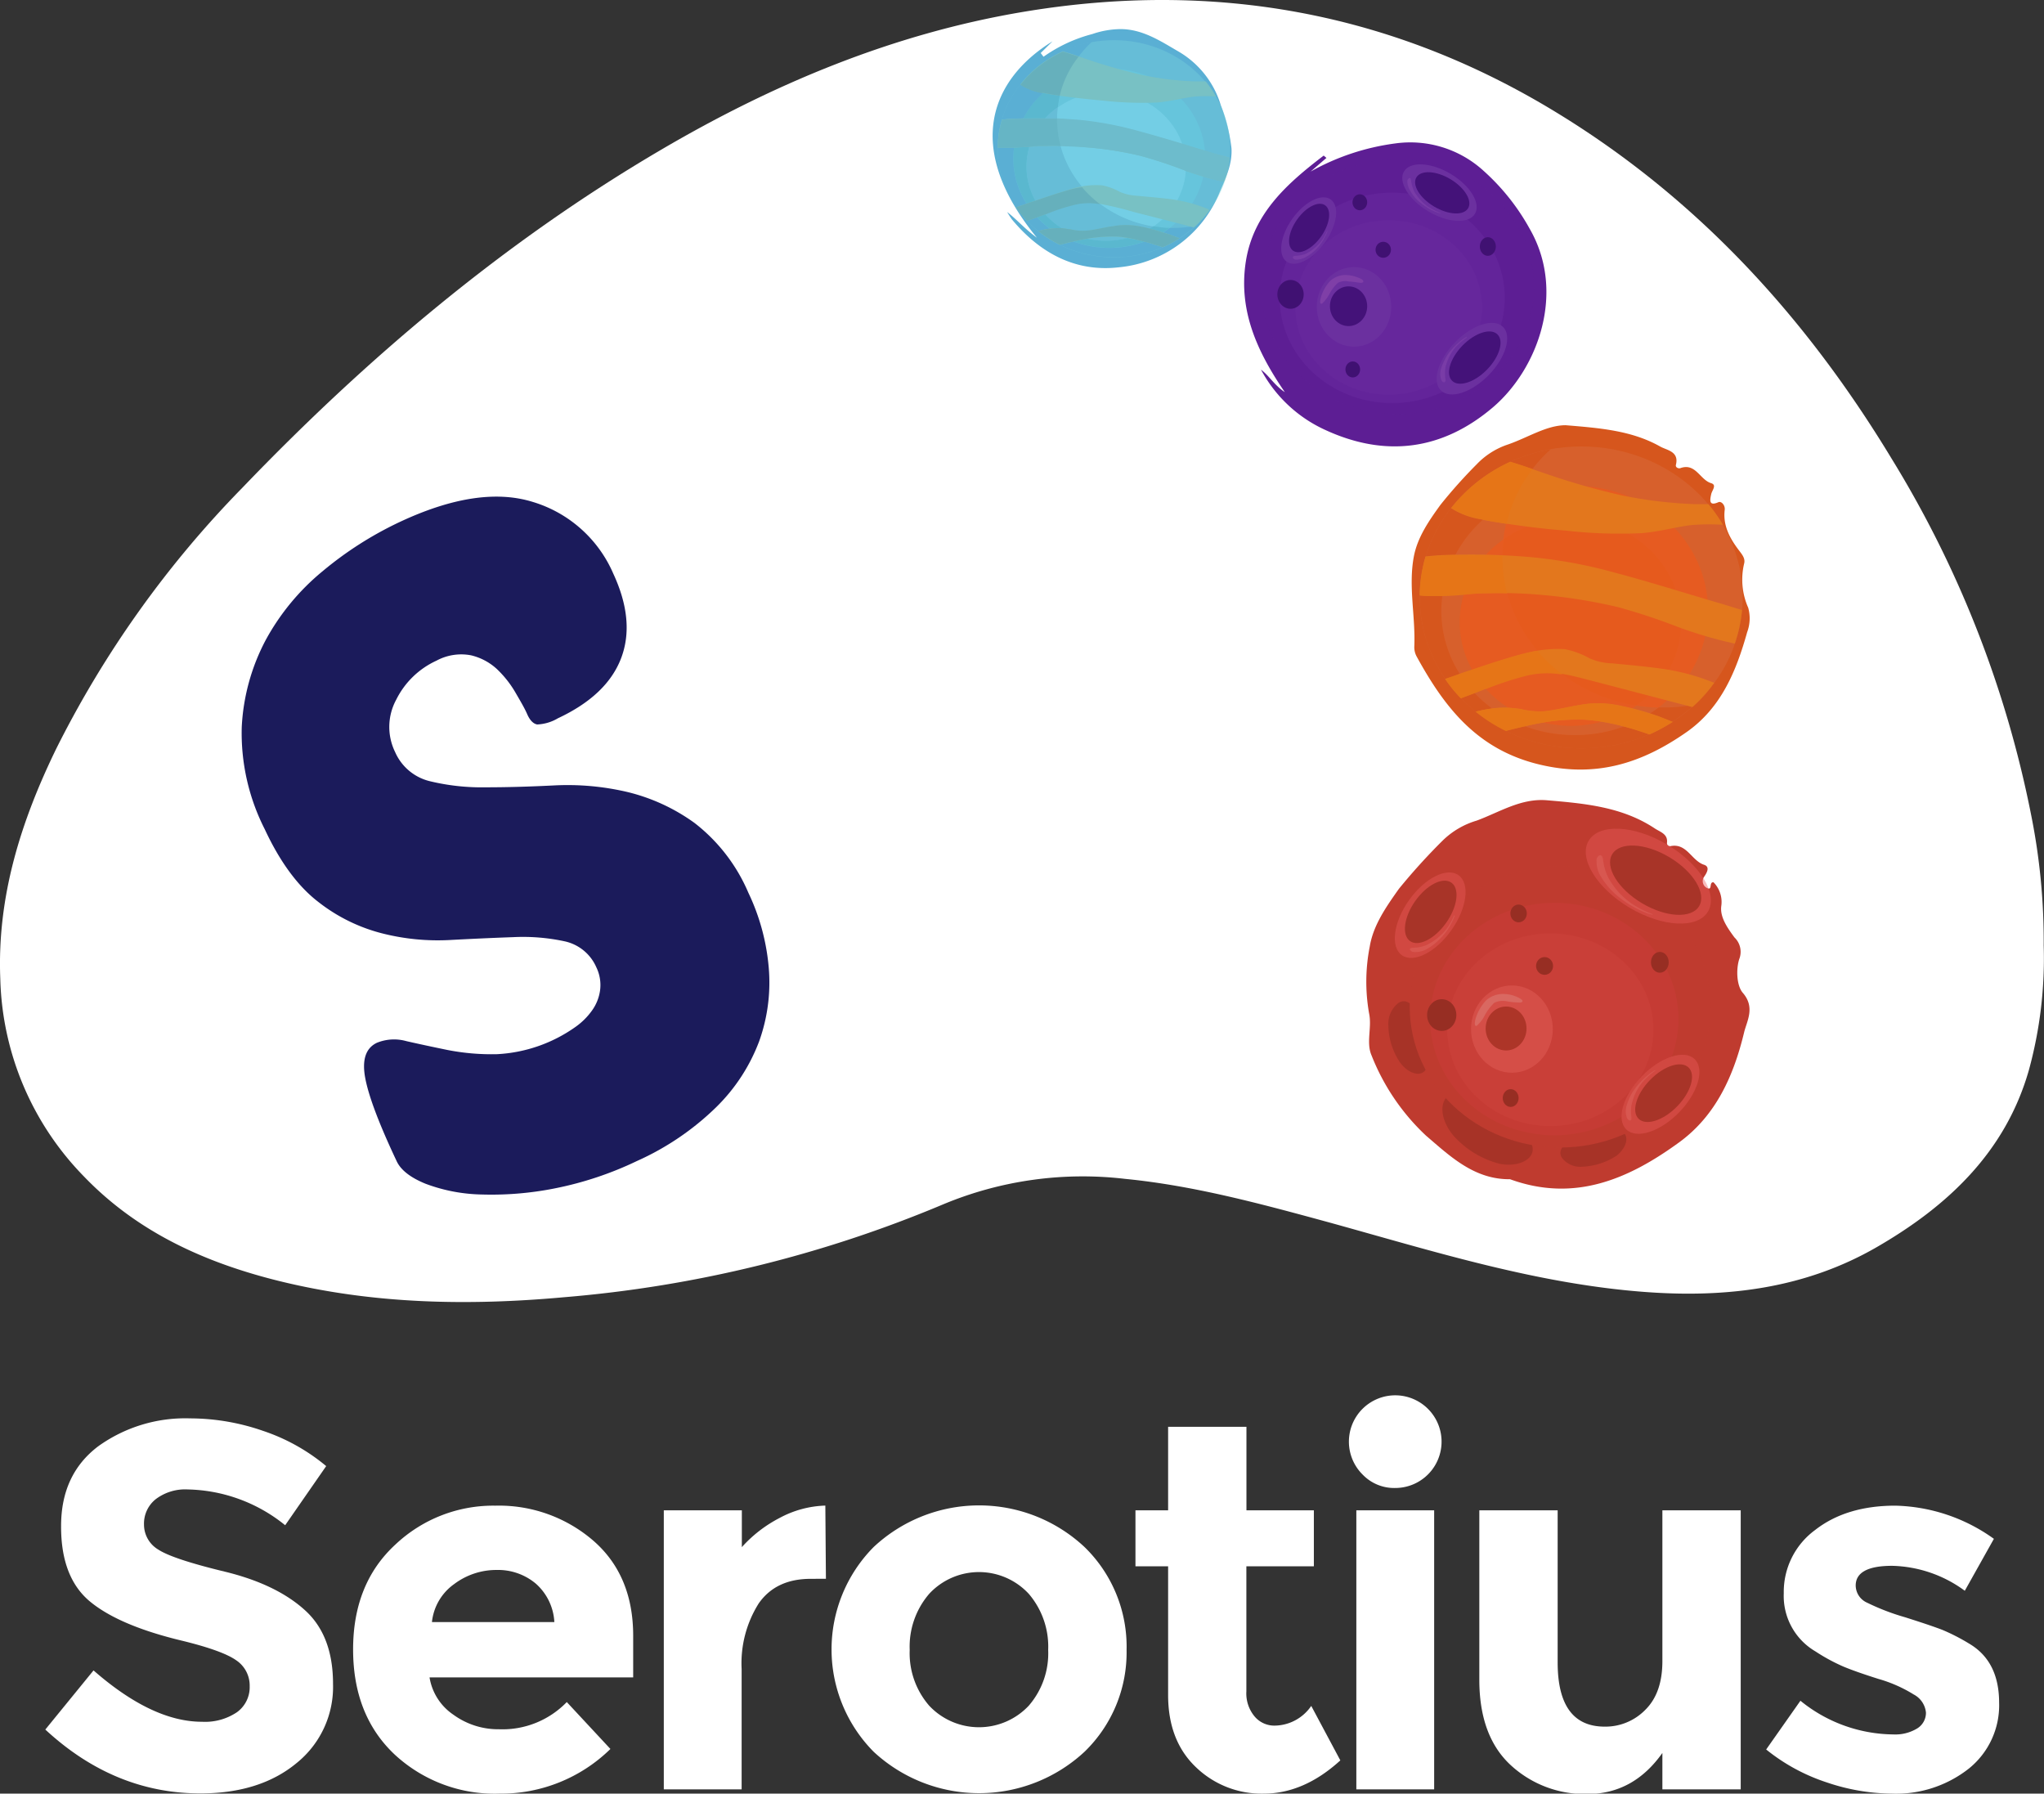
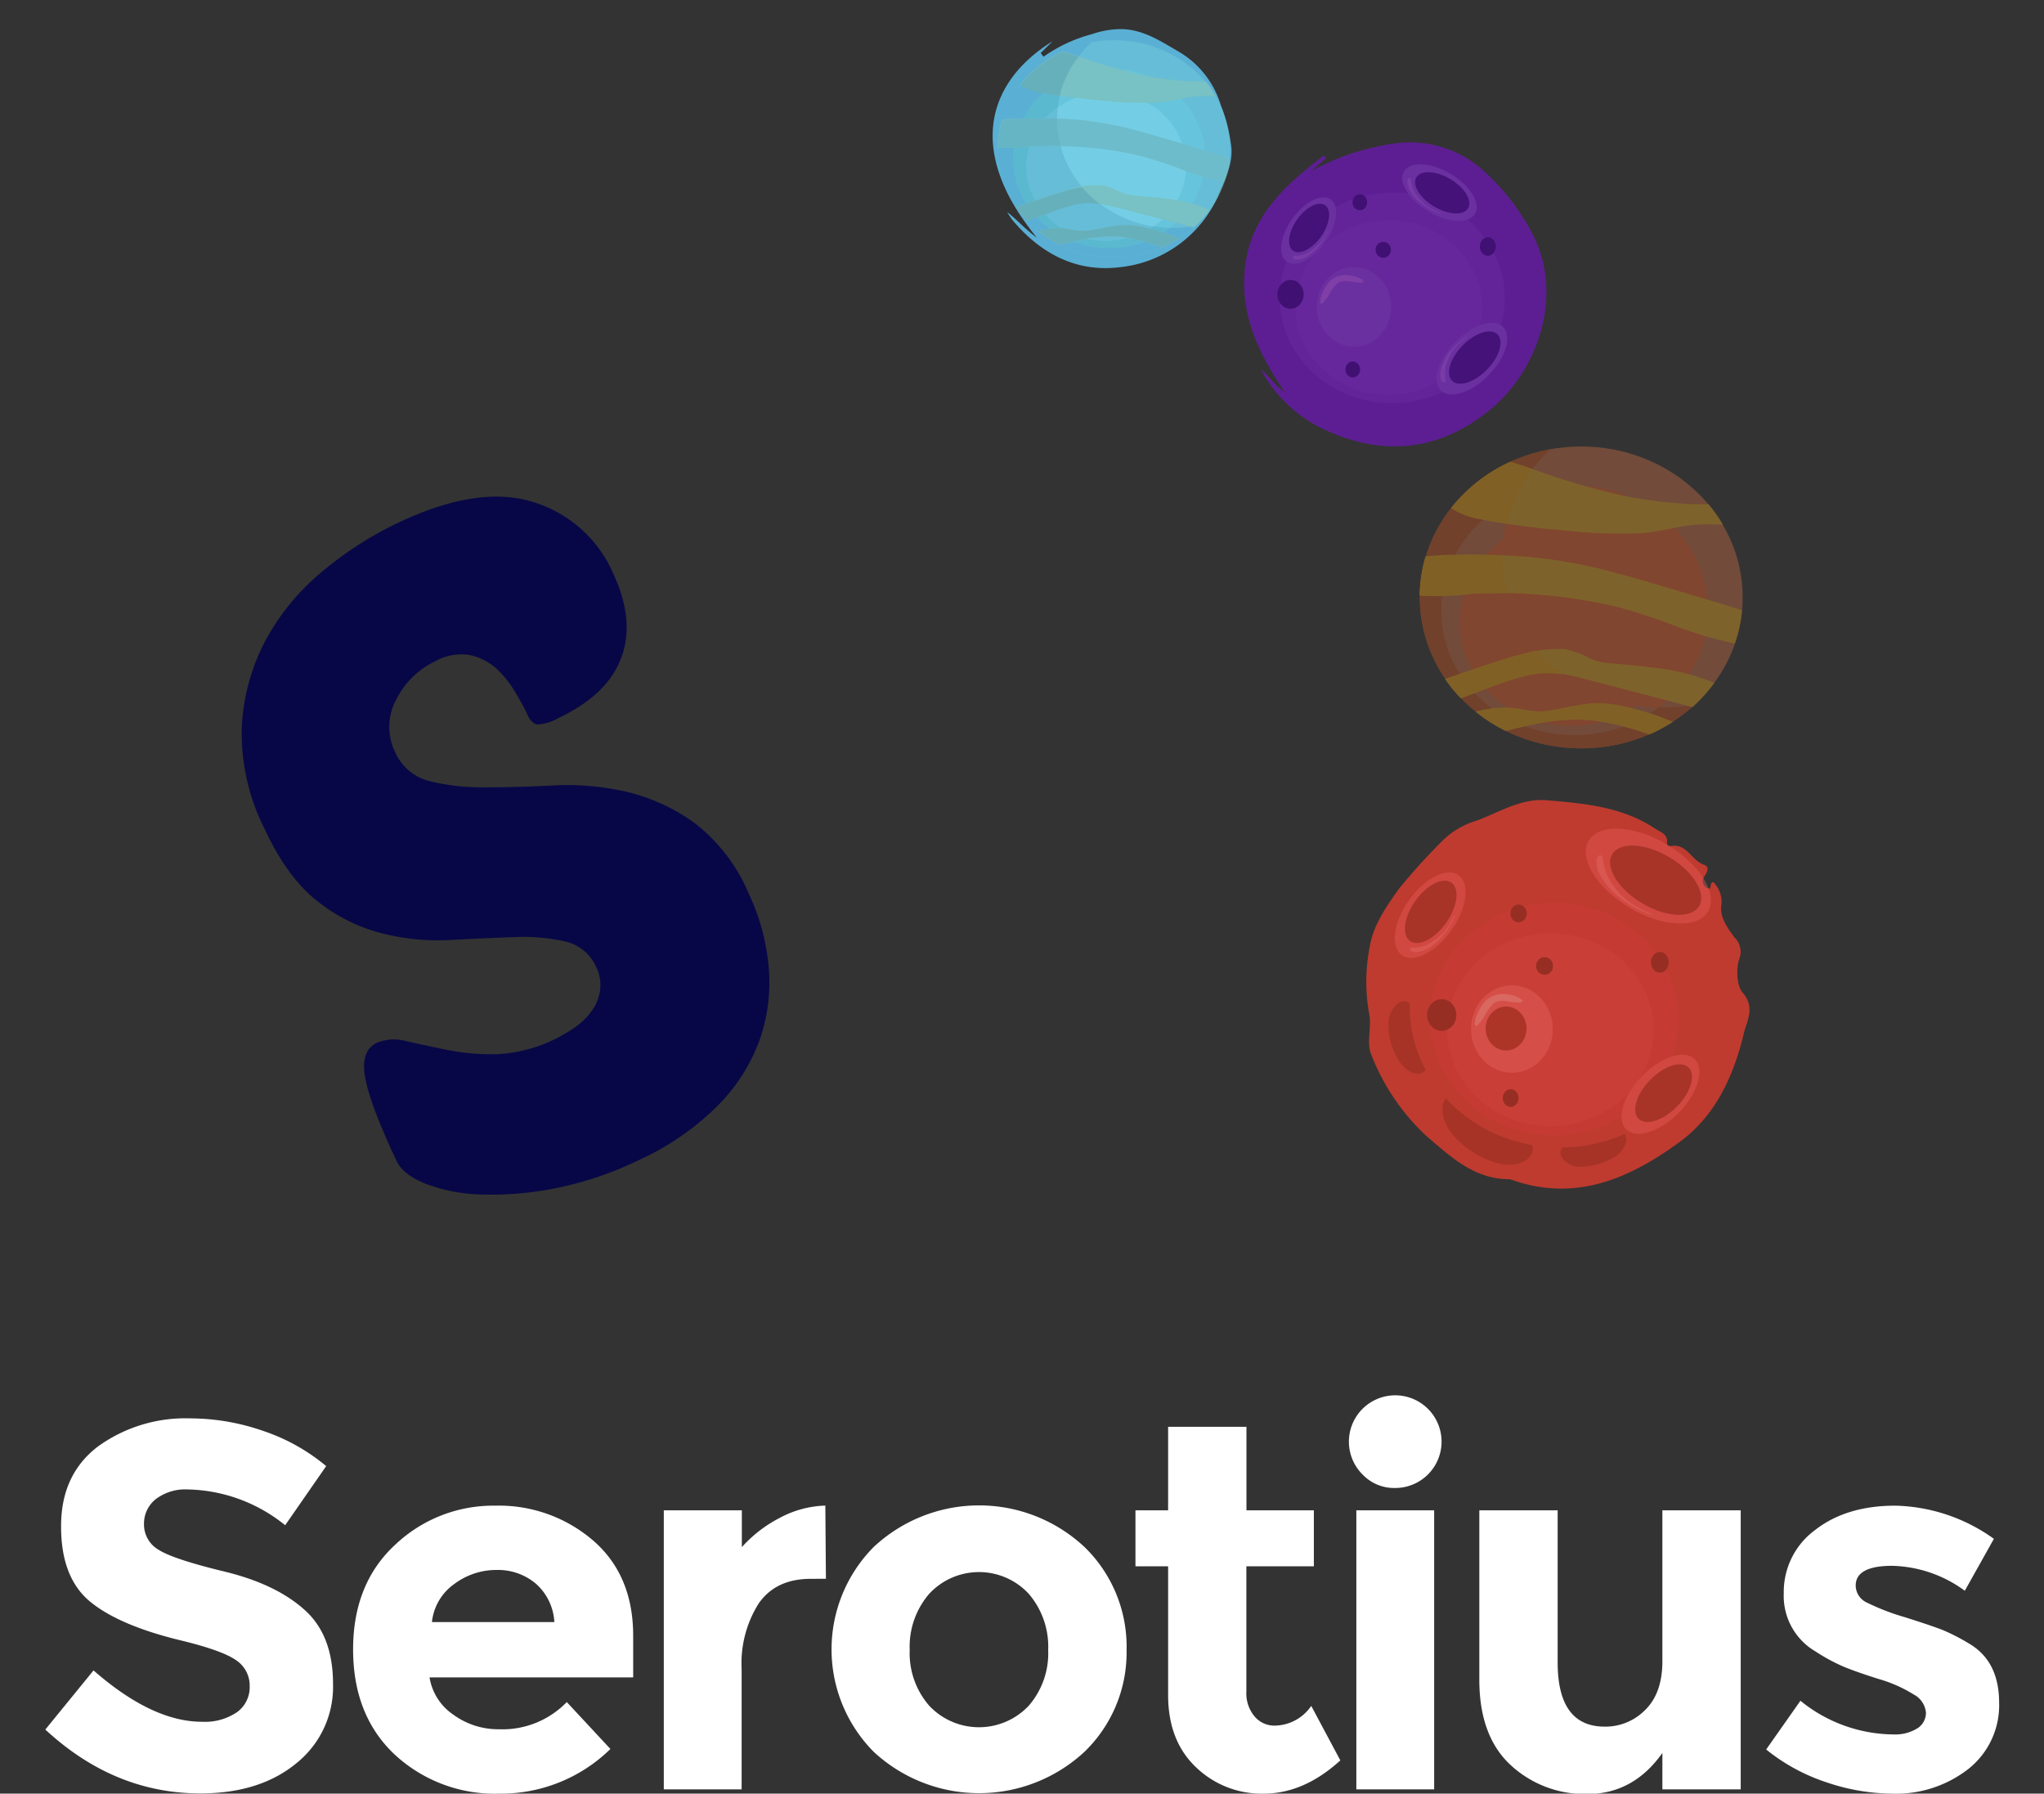
<svg xmlns="http://www.w3.org/2000/svg" viewBox="0 0 281.04 246.59">
  <rect x="0" y="0" width="281.04" height="246.59" fill="#333333" stroke="none" />
  <defs>
    <style>.cls-1{fill:#fff;}.cls-2{fill:#bf3b2f;}.cls-3{fill:#d6561d;}.cls-4{fill:#5d1e94;}.cls-5{fill:#5aafd4;}.cls-6{opacity:0.42;}.cls-7{fill:#6b2da1;}.cls-8{fill:#7234a8;}.cls-9{fill:#7f49af;}.cls-10{fill:#210254;}.cls-11{fill:#a066c0;}.cls-12{fill:#190042;}.cls-13{fill:#ae6ec1;}.cls-14{opacity:0.41;}.cls-15{fill:#85281c;}.cls-16{fill:#cf3a3a;}.cls-17{fill:#d84444;}.cls-18{fill:#eb5b5b;}.cls-19{fill:#87291d;}.cls-20{fill:#fc8080;}.cls-21{fill:#5c1b12;}.cls-22{fill:#f56a6a;}.cls-23{fill:#942b1e;}.cls-24{fill:#ffa8a8;}.cls-25{opacity:0.39;}.cls-26{fill:#78d2db;}.cls-27{fill:#79e8e8;}.cls-28{fill:#9affff;}.cls-29{fill:#5ac7c7;}.cls-30{fill:#a7dda9;}.cls-31{fill:#7ab295;}.cls-32{fill:#8bd0be;}.cls-33{fill:#7abfad;}.cls-34{opacity:0.38;}.cls-35{fill:#d87244;}.cls-36{fill:#ff6427;}.cls-37{fill:#ff621d;}.cls-38{fill:#f7ae1c;}.cls-39{fill:#ffa80d;}.cls-40{opacity:0.9;}.cls-41{fill:#020249;}</style>
  </defs>
  <title>logo-new</title>
  <g id="Capa_2" data-name="Capa 2">
    <g id="Capa_1-2" data-name="Capa 1">
-       <path class="cls-1" d="M281,130a88.21,88.21,0,0,0-1.76-18.12,148.42,148.42,0,0,0-19.18-48.87c-11.7-19.32-26.56-35.64-46-47.51C191.45,1.67,166.92-2.75,140.76,1.62c-17.94,3-34.43,9.9-50,19.05-21.45,12.6-40.27,28.5-57.44,46.39A142,142,0,0,0,7.74,102.92c-4.87,10-8.15,20.35-7.7,31.65a40.28,40.28,0,0,0,11.52,27.19c7.36,7.65,16.64,11.83,26.76,14.34,12.94,3.2,26.07,3.44,39.28,2.24a170.59,170.59,0,0,0,52.07-12.76,49.8,49.8,0,0,1,25-3.51c9.6.94,18.86,3.48,28.12,6,14.47,4,28.82,8.55,43.94,9.59,11,.76,21.62-.61,31.29-6.19s17.69-13,20.93-24.31A58.08,58.08,0,0,0,281,130Z" />
      <path class="cls-2" d="M235.6,121.3a3.85,3.85,0,0,1,1.07,3.25c-.21,1.52.83,3,1.81,4.33a2.74,2.74,0,0,1,.65,3c-.44,1.4-.36,3.64.51,4.63,1.72,2,.54,3.87.17,5.41-1.41,5.86-3.81,11.37-8.88,15.09-7,5.11-14.46,8.33-23.31,5.11-4.92.05-8.24-3.16-11.56-6a30.3,30.3,0,0,1-7.47-11c-.79-1.79.07-3.85-.35-5.81a25,25,0,0,1,.1-9.21c.49-2.94,2.29-5.48,4-7.9a84.65,84.65,0,0,1,6-6.62,11.23,11.23,0,0,1,4.69-2.76c3.13-1.15,6.09-3.1,9.66-2.8,5.17.44,10.34.89,14.83,3.87.75.5,1.84.76,1.68,2a.41.41,0,0,0,.47.44c2.26-.47,2.9,2,4.63,2.56.85.28.4,1.09,0,1.66a1.05,1.05,0,0,0,.42,1.54C235.49,122.47,234.94,121.23,235.6,121.3Z" />
-       <path class="cls-3" d="M215.27,58.46c4.76.39,9.12.74,13,2.93.92.52,2.62.66,2.16,2.52-.09.36.36.54.61.45,2.11-.76,2.69,1.61,4.24,2.07.82.25.1,1,0,1.52-.19.85-.31,1.67,1,1.09.41-.17.94.43.86,1.06-.27,2.23.77,4,2,5.62.41.54.85,1.07.67,1.76a9.53,9.53,0,0,0,.56,6.07,5.41,5.41,0,0,1-.14,3.35c-1.5,5.35-3.57,10.42-8.35,13.76-6.12,4.27-12.45,6.33-20.28,4.43-8.55-2.07-13-7.88-16.81-14.82a2.66,2.66,0,0,1-.33-1.38c.18-4.14-.84-8.29-.06-12.4.51-2.65,2.09-4.92,3.66-7.09a69.28,69.28,0,0,1,5-5.59,10.51,10.51,0,0,1,4.33-2.72C210.15,60.12,212.67,58.46,215.27,58.46Z" />
      <path class="cls-4" d="M173.38,50.82c1.12.83,1.78,2.08,3.28,3.1-3.86-5.63-6.39-11.28-5.37-17.93S177,25.21,182,21.39l.38.32-2.18,1.88a32.4,32.4,0,0,1,11.64-3.87A14.94,14.94,0,0,1,204,23.5a30.38,30.38,0,0,1,6.35,8c4.93,8.6,1.19,19.08-5,24.43-7,6-14.87,7-23.15,3.17A18.88,18.88,0,0,1,173.38,50.82Z" />
      <path class="cls-5" d="M138.48,29.15c1.31,1,2.35,2.26,4.09,3.53-10.31-12.6-6.11-21.91,2.15-27l-1.63,1.61.39.51a20.55,20.55,0,0,1,6.71-3.12A12.33,12.33,0,0,1,154.05,4c3.07,0,5.53,1.66,8,3.09a12.8,12.8,0,0,1,5.81,7.39,23.74,23.74,0,0,1,1.46,5.89c.14,2.1-.76,4.09-1.58,5.95a16.64,16.64,0,0,1-13.92,10.43c-6,.69-10.88-2-14.69-6.59A12.13,12.13,0,0,1,138.48,29.15Z" />
      <g id="Layer_1" class="cls-6">
        <g id="_717463728" data-name=" 717463728">
          <ellipse class="cls-4" cx="192.17" cy="39.41" rx="18.75" ry="17.51" />
          <ellipse class="cls-7" cx="191.42" cy="40.95" rx="15.48" ry="14.47" />
          <ellipse class="cls-8" cx="190.94" cy="42.27" rx="12.84" ry="12" />
          <ellipse class="cls-9" cx="179.93" cy="31.68" rx="5.24" ry="2.77" transform="translate(50.13 160.26) rotate(-54.71)" />
          <ellipse class="cls-10" cx="179.99" cy="31.33" rx="3.82" ry="2.02" transform="translate(50.44 160.16) rotate(-54.71)" />
          <path class="cls-11" d="M178.06,35.17a4.75,4.75,0,0,0,1.45-.26,6.62,6.62,0,0,0,2-1.55,6.8,6.8,0,0,0,.93-1.54c.13-.22.09.09-.18.57a7.12,7.12,0,0,1-1.19,1.77,6,6,0,0,1-1.72,1.28,2.87,2.87,0,0,1-1.19.26.57.57,0,0,1-.4-.26C177.75,35.31,177.79,35.22,178.06,35.17Z" />
          <ellipse class="cls-9" cx="202.38" cy="49.3" rx="6.11" ry="3.23" transform="translate(25.81 159.81) rotate(-45.73)" />
          <ellipse class="cls-10" cx="202.77" cy="49.16" rx="4.46" ry="2.36" transform="translate(26.03 160.04) rotate(-45.73)" />
          <path class="cls-11" d="M198.75,52.2a5.89,5.89,0,0,1,0-1.76,7.24,7.24,0,0,1,1.32-2.65,8.14,8.14,0,0,1,1.59-1.37c.18-.18-.13-.09-.66.31a11.23,11.23,0,0,0-1.77,1.76,8.23,8.23,0,0,0-1.1,2.21,2.49,2.49,0,0,0,0,1.41c.09.31.22.4.35.44S198.79,52.51,198.75,52.2Z" />
          <ellipse class="cls-12" cx="186.97" cy="27.81" rx="1.01" ry="1.1" />
          <ellipse class="cls-12" cx="190.19" cy="34.34" rx="1.06" ry="1.1" />
          <ellipse class="cls-12" cx="177.44" cy="40.47" rx="1.81" ry="1.98" />
          <ellipse class="cls-12" cx="186" cy="50.79" rx="1.01" ry="1.1" />
          <ellipse class="cls-12" cx="204.57" cy="33.89" rx="1.1" ry="1.28" />
          <ellipse class="cls-9" cx="186.17" cy="42.19" rx="5.12" ry="5.47" />
-           <ellipse class="cls-10" cx="185.42" cy="42.1" rx="2.56" ry="2.73" />
          <path class="cls-13" d="M187.23,38.39a5.1,5.1,0,0,0-1.94-.57,3.16,3.16,0,0,0-2.38.79A5.46,5.46,0,0,0,181.59,41c-.18.66,0,.88.22.71a5.34,5.34,0,0,0,1-1.33,5.39,5.39,0,0,1,1.15-1.5,2.27,2.27,0,0,1,1.54-.17c.62,0,1.28.17,1.63.17S187.59,38.66,187.23,38.39Z" />
          <ellipse class="cls-9" cx="197.93" cy="26.49" rx="3" ry="5.68" transform="translate(73.79 182.91) rotate(-59.19)" />
          <ellipse class="cls-10" cx="198.31" cy="26.52" rx="2.19" ry="4.14" transform="translate(73.95 183.25) rotate(-59.19)" />
          <path class="cls-11" d="M194,24.76a5.89,5.89,0,0,0,.44,1.55,6.46,6.46,0,0,0,1.86,2.07,8.57,8.57,0,0,0,1.72.88c.22.09-.09.09-.62-.13a8.13,8.13,0,0,1-2-1.19,5.14,5.14,0,0,1-1.5-1.72,2.57,2.57,0,0,1-.4-1.24c0-.3.13-.44.27-.48S193.94,24.45,194,24.76Z" />
        </g>
      </g>
      <g id="Layer_1-2" data-name="Layer_1" class="cls-14">
        <g id="_720037952" data-name=" 720037952">
          <path class="cls-15" d="M194.63,138.88c-.76-1.26-1.6-1.47-2.35-1a3.64,3.64,0,0,0-1.39,3.11,9.39,9.39,0,0,0,1.6,5.07c1,1.35,2.3,1.81,3.06,1.43s1-1.51.75-3.27A16.68,16.68,0,0,0,194.63,138.88Z" />
          <path class="cls-15" d="M201.76,150.58c-1.93-.63-3,0-3.32,1.09s0,2.81,1.43,4.49a12.76,12.76,0,0,0,6.25,3.82c2.18.46,4-.25,4.49-1.34s-.42-2.48-2.27-4.07A21.34,21.34,0,0,0,201.76,150.58Z" />
          <path class="cls-15" d="M215.64,157c-1.13.71-1.3,1.51-.88,2.18a3.18,3.18,0,0,0,2.85,1.22,9.39,9.39,0,0,0,4.66-1.51c1.17-.93,1.59-2.14,1.21-2.86s-1.38-.88-3-.62A14.76,14.76,0,0,0,215.64,157Z" />
          <ellipse class="cls-2" cx="214.51" cy="138.42" rx="20.68" ry="19.34" />
          <ellipse class="cls-16" cx="213.71" cy="140.1" rx="17.07" ry="15.98" />
          <ellipse class="cls-17" cx="213.17" cy="141.57" rx="14.18" ry="13.25" />
          <ellipse class="cls-18" cx="196.64" cy="125.8" rx="6.74" ry="3.57" transform="translate(-19.64 213.65) rotate(-54.71)" />
          <ellipse class="cls-19" cx="196.71" cy="125.35" rx="4.92" ry="2.6" transform="translate(-19.24 213.51) rotate(-54.71)" />
          <path class="cls-20" d="M194.24,130.3a5.36,5.36,0,0,0,1.89-.37,8.08,8.08,0,0,0,2.6-2,9.3,9.3,0,0,0,1.17-2c.17-.25.13.09-.21.72a8.09,8.09,0,0,1-1.59,2.3,7.29,7.29,0,0,1-2.14,1.64,3.11,3.11,0,0,1-1.55.29.62.62,0,0,1-.55-.33C193.82,130.47,193.86,130.34,194.24,130.3Z" />
          <ellipse class="cls-18" cx="227.01" cy="120.98" rx="5.05" ry="9.54" transform="matrix(0.51, -0.86, 0.86, 0.51, 6.82, 253.98)" />
          <ellipse class="cls-19" cx="227.66" cy="121.03" rx="3.68" ry="6.96" transform="translate(7.09 254.55) rotate(-59.19)" />
          <path class="cls-20" d="M220.4,118.05a7.14,7.14,0,0,0,.75,2.64,10.25,10.25,0,0,0,3.07,3.44,13.17,13.17,0,0,0,2.89,1.51c.42.17-.12.13-1.05-.25a15,15,0,0,1-3.4-2,10.6,10.6,0,0,1-2.55-2.89,3.76,3.76,0,0,1-.59-2.1.81.81,0,0,1,.38-.8C220.11,117.55,220.27,117.59,220.4,118.05Z" />
          <ellipse class="cls-18" cx="228.31" cy="150.43" rx="6.74" ry="3.57" transform="translate(-38.78 208.92) rotate(-45.73)" />
          <ellipse class="cls-19" cx="228.74" cy="150.28" rx="4.92" ry="2.6" transform="translate(-38.54 209.18) rotate(-45.73)" />
-           <path class="cls-20" d="M224.32,153.65a5.09,5.09,0,0,1,.05-1.93,7.45,7.45,0,0,1,1.46-2.94,9.06,9.06,0,0,1,1.72-1.55c.21-.17-.12-.09-.71.38a10.7,10.7,0,0,0-2,2,7.33,7.33,0,0,0-1.18,2.39,2.61,2.61,0,0,0,0,1.59.67.67,0,0,0,.42.46C224.24,154.06,224.32,154,224.32,153.65Z" />
          <ellipse class="cls-21" cx="208.8" cy="125.58" rx="1.13" ry="1.22" />
          <ellipse class="cls-21" cx="212.37" cy="132.8" rx="1.17" ry="1.22" />
          <ellipse class="cls-21" cx="198.23" cy="139.55" rx="2.01" ry="2.18" />
          <ellipse class="cls-21" cx="207.71" cy="150.96" rx="1.09" ry="1.22" />
          <ellipse class="cls-21" cx="228.22" cy="132.3" rx="1.22" ry="1.43" />
          <ellipse class="cls-22" cx="207.88" cy="141.48" rx="5.62" ry="6" />
          <ellipse class="cls-23" cx="207.08" cy="141.4" rx="2.81" ry="3.02" />
          <path class="cls-24" d="M209.1,137.33a4.65,4.65,0,0,0-2.14-.67,3.52,3.52,0,0,0-2.64.88,6.4,6.4,0,0,0-1.47,2.64c-.17.76,0,1,.25.8a4.82,4.82,0,0,0,1.09-1.47,6.84,6.84,0,0,1,1.26-1.64,2.68,2.68,0,0,1,1.72-.21,10.52,10.52,0,0,0,1.8.17C209.39,137.83,209.48,137.58,209.1,137.33Z" />
        </g>
      </g>
      <g id="Layer_1-3" data-name="Layer_1" class="cls-25">
        <g id="_717449680" data-name=" 717449680">
          <ellipse class="cls-26" cx="153.16" cy="20.45" rx="15.99" ry="14.93" />
          <ellipse class="cls-27" cx="152.52" cy="21.76" rx="13.2" ry="12.34" />
          <ellipse class="cls-28" cx="152.11" cy="22.89" rx="10.95" ry="10.23" />
          <path class="cls-26" d="M158.58,31.13c-7.52-1.2-13.24-7.33-13.24-14.71a13.7,13.7,0,0,1,.11-1.69,10,10,0,0,0-4.32,8.16c0,5.64,4.92,10.23,11,10.23A11.47,11.47,0,0,0,158.58,31.13Z" />
          <path class="cls-29" d="M141.13,22.89a10,10,0,0,1,4.32-8.16,13.19,13.19,0,0,1,1.09-4,12.28,12.28,0,0,0-7.22,11c0,6.81,5.91,12.34,13.2,12.34a13.87,13.87,0,0,0,8.28-2.74c-.75,0-1.47-.12-2.22-.23a11.47,11.47,0,0,1-6.47,2C146.05,33.12,141.13,28.53,141.13,22.89Z" />
          <path class="cls-5" d="M139.32,21.76a12.28,12.28,0,0,1,7.22-11,15.46,15.46,0,0,1,3.58-5c-7.38,1.31-12.94,7.41-12.94,14.67,0,8.24,7.14,14.93,16,14.93a16.43,16.43,0,0,0,11.17-4.29,19.81,19.81,0,0,1-3,.27h-.52a13.87,13.87,0,0,1-8.28,2.74C145.23,34.1,139.32,28.57,139.32,21.76Z" />
          <path class="cls-30" d="M146.13,7.06h0a15.46,15.46,0,0,0-5.83,4.55,7.72,7.72,0,0,0,2.93,1.13c2.15.45,5.46.82,8.39,1.09a49.23,49.23,0,0,0,7.53.26c2.06-.19,3.72-.68,5.3-.83a22.16,22.16,0,0,1,2.74,0,13.76,13.76,0,0,0-1.42-2.07c-.46,0-.91,0-1.43,0a41.23,41.23,0,0,1-7-.82,74.63,74.63,0,0,1-7.22-2C148.23,7.73,147.26,7.36,146.13,7.06Zm22.94,14.63a15.32,15.32,0,0,1-.71,3.31,36.47,36.47,0,0,1-5.49-1.58,59.8,59.8,0,0,0-6.06-2,47.62,47.62,0,0,0-7.45-1.17,40.74,40.74,0,0,0-6.24-.15c-1.84.08-3.57.23-5,.19a7.08,7.08,0,0,1-.94,0,14.11,14.11,0,0,1,.6-3.83,24.3,24.3,0,0,1,3.23-.16,72.25,72.25,0,0,1,7.3.23,47.51,47.51,0,0,1,8.2,1.54c3.42.91,8,2.33,10.49,3.09C167.94,21.35,168.58,21.54,169.07,21.69Zm-2.74,7.18a16.15,16.15,0,0,1-2.18,2.41c-2.37-.64-5.91-1.54-8.28-2.14A44.4,44.4,0,0,0,151.09,28a8.28,8.28,0,0,0-3.31.11,26.87,26.87,0,0,0-4,1.32l-2.52.94a12.63,12.63,0,0,1-1.54-1.88l1.43-.49c1.84-.64,4.21-1.43,6.05-2a11.62,11.62,0,0,1,4.33-.52,8.2,8.2,0,0,1,2.44.9,6.88,6.88,0,0,0,2.3.53c1.16.11,3,.26,4.77.48a21.16,21.16,0,0,1,5,1.32A1.27,1.27,0,0,0,166.33,28.87Zm-4.14,3.88A14.08,14.08,0,0,1,159.86,34c-.3-.11-.64-.23-1.06-.34a21.92,21.92,0,0,0-5.41-1.13,23.91,23.91,0,0,0-6.13.75c-.53.12-1.06.27-1.55.38a15.94,15.94,0,0,1-3-1.92,3.88,3.88,0,0,0,.71-.15,9.51,9.51,0,0,1,3.72-.07,6.91,6.91,0,0,0,2.37.18c1-.07,2.37-.45,3.58-.6a9.8,9.8,0,0,1,3.46,0,35.44,35.44,0,0,1,4.36,1.17C161.36,32.45,161.78,32.6,162.19,32.75Z" />
          <path class="cls-31" d="M143.46,12.77c.67.15,1.43.27,2.25.38a13.19,13.19,0,0,1,.79-2.37,14,14,0,0,1,1.81-3c-.83-.26-1.47-.49-2.18-.67h0a15.46,15.46,0,0,0-5.83,4.55,7.72,7.72,0,0,0,2.93,1.13C143.31,12.74,143.38,12.77,143.46,12.77Z" />
          <path class="cls-31" d="M147.18,26.05c-1.47.42-3.23,1-4.81,1.54-.45.15-.87.27-1.24.42h0l-1.43.49a12.63,12.63,0,0,0,1.54,1.88l1.35-.49,1.09-.41.08,0a26.87,26.87,0,0,1,4-1.32,8.28,8.28,0,0,1,3.31-.11h.15a15.69,15.69,0,0,1-2.44-2.3C148.31,25.79,147.78,25.9,147.18,26.05Z" />
          <path class="cls-31" d="M153.09,31.09c-1.21.15-2.6.53-3.58.6a6.91,6.91,0,0,1-2.37-.18c-.33,0-.71-.12-1.2-.15a13.12,13.12,0,0,0-1.58.07c-.3,0-.6.11-.94.15a3.88,3.88,0,0,1-.71.15,15.94,15.94,0,0,0,3,1.92c.49-.11,1-.26,1.55-.38.11,0,.18,0,.3-.07.64-.15,1.24-.26,1.88-.38a20.17,20.17,0,0,1,3.95-.3c.6,0,1.16.11,1.77.19.79.15,1.54.34,2.21.53a10.3,10.3,0,0,1,1.43.41c.42.11.76.23,1.06.34a14.08,14.08,0,0,0,2.33-1.24c-.41-.15-.83-.3-1.28-.49-.3-.08-.64-.19-1-.3-.6-.19-1.2-.38-1.8-.53s-1.09-.26-1.58-.34A9.8,9.8,0,0,0,153.09,31.09Z" />
          <path class="cls-32" d="M143.12,20.07c.86,0,1.77-.07,2.71,0s2.25.08,3.53.19a47.62,47.62,0,0,1,7.45,1.17,59.8,59.8,0,0,1,6.06,2,.4.4,0,0,1,.15.07c.79.27,1.61.53,2.4.76a20.85,20.85,0,0,0,2.94.75,15.32,15.32,0,0,0,.71-3.31c-.49-.15-1.13-.34-2.07-.6l-1.35-.42c-.94-.26-2-.6-3.12-.94-2-.6-4.18-1.24-6-1.73a47.51,47.51,0,0,0-8.2-1.54c-1-.07-2-.15-3-.19-.53,0-1.06,0-1.58,0-1,0-1.92,0-2.75,0h-.3a29.14,29.14,0,0,0-2.93.16,14.11,14.11,0,0,0-.6,3.83,7.08,7.08,0,0,0,.94,0c.41,0,.82,0,1.27,0l2.15-.11C142.07,20.11,142.59,20.07,143.12,20.07Z" />
          <path class="cls-33" d="M143.12,20.07c.86,0,1.77-.07,2.71,0a14.42,14.42,0,0,1-.49-3.61v-.15c-.53,0-1.06,0-1.58,0-1,0-1.92,0-2.75,0h-.3a29.14,29.14,0,0,0-2.93.16,14.11,14.11,0,0,0-.6,3.83,7.08,7.08,0,0,0,.94,0c.41,0,.82,0,1.27,0l2.15-.11C142.07,20.11,142.59,20.07,143.12,20.07Z" />
        </g>
      </g>
      <g id="Layer_1-4" data-name="Layer_1" class="cls-34">
        <g id="_725618688" data-name=" 725618688">
          <ellipse class="cls-35" cx="217.41" cy="82.13" rx="22.2" ry="20.75" />
          <ellipse class="cls-36" cx="216.51" cy="83.94" rx="18.34" ry="17.14" />
-           <ellipse class="cls-37" cx="215.93" cy="85.52" rx="15.23" ry="14.25" />
          <path class="cls-36" d="M225,97c-10.45-1.67-18.4-10.19-18.4-20.44a18.79,18.79,0,0,1,.14-2.36,13.94,13.94,0,0,0-6,11.34c0,7.85,6.83,14.25,15.23,14.25A16,16,0,0,0,225,97Z" />
          <path class="cls-35" d="M200.7,85.52a13.94,13.94,0,0,1,6-11.34,18.73,18.73,0,0,1,1.5-5.52,17,17,0,0,0-10.05,15.28c0,9.48,8.21,17.15,18.34,17.15a19,19,0,0,0,11.55-3.8A25.91,25.91,0,0,1,225,97a16,16,0,0,1-9,2.79C207.53,99.77,200.7,93.37,200.7,85.52Z" />
          <path class="cls-3" d="M198.17,83.94a17,17,0,0,1,10.05-15.28,20.43,20.43,0,0,1,5-6.9c-10.24,1.84-18,10.25-18,20.37,0,11.46,9.93,20.75,22.2,20.75a22.88,22.88,0,0,0,15.57-6,22.46,22.46,0,0,1-4.22.38h-.7a19,19,0,0,1-11.55,3.8C206.38,101.09,198.17,93.42,198.17,83.94Z" />
          <path class="cls-38" d="M207.67,63.53h-.09a21.91,21.91,0,0,0-8.07,6.33,10.54,10.54,0,0,0,4.08,1.53,109.15,109.15,0,0,0,11.63,1.55,66.08,66.08,0,0,0,10.46.36c2.91-.24,5.2-1,7.35-1.15a30.94,30.94,0,0,1,3.87,0,21,21,0,0,0-2-2.84c-.6,0-1.24,0-1.94,0a61.13,61.13,0,0,1-9.76-1.16,96.11,96.11,0,0,1-10-2.8C210.56,64.46,209.23,63.94,207.67,63.53Zm31.85,20.34a19.21,19.21,0,0,1-1,4.61,58.72,58.72,0,0,1-7.64-2.22,85.22,85.22,0,0,0-8.4-2.79,73.09,73.09,0,0,0-10.34-1.67,67.23,67.23,0,0,0-8.66-.22c-2.61.12-5,.36-7,.31a10.68,10.68,0,0,1-1.29-.07A19.9,19.9,0,0,1,196,76.5a42,42,0,0,1,4.49-.24,95.62,95.62,0,0,1,10.15.35,65.69,65.69,0,0,1,11.43,2.13C226.85,80,233.2,82,236.68,83Zm-3.82,10a19.56,19.56,0,0,1-3,3.34l-11.46-3c-3.58-.93-5.18-1.38-6.68-1.6a12.21,12.21,0,0,0-4.59.19,45.1,45.1,0,0,0-5.58,1.82L200.87,96a18.49,18.49,0,0,1-2.15-2.62c.6-.22,1.24-.43,2-.7,2.55-.88,5.85-2,8.45-2.69a16.86,16.86,0,0,1,6-.74,11.55,11.55,0,0,1,3.39,1.26,8.36,8.36,0,0,0,3.17.69c1.63.17,4.25.39,6.66.72a29.63,29.63,0,0,1,6.93,1.81ZM230,99.25a24.46,24.46,0,0,1-3.2,1.72c-.43-.17-.93-.34-1.48-.5a30.09,30.09,0,0,0-7.52-1.53,30.5,30.5,0,0,0-8.55,1c-.71.17-1.43.34-2.15.53a22.34,22.34,0,0,1-4.15-2.65c.33-.07.67-.14,1-.22a13.93,13.93,0,0,1,5.2-.12,11,11,0,0,0,3.3.29c1.36-.14,3.29-.62,4.92-.88a13.7,13.7,0,0,1,4.82,0,40,40,0,0,1,6.06,1.65C228.83,98.79,229.42,99,230,99.25Z" />
          <path class="cls-39" d="M204,71.48c.93.19,2,.36,3.15.53a18.41,18.41,0,0,1,1.08-3.32,18.65,18.65,0,0,1,2.5-4.2c-1.17-.41-2.05-.7-3-1h-.09a21.91,21.91,0,0,0-8.07,6.33,10.54,10.54,0,0,0,4.08,1.53A2.37,2.37,0,0,0,204,71.48Z" />
          <path class="cls-39" d="M209.13,89.94c-2,.55-4.54,1.36-6.73,2.12-.6.19-1.17.38-1.7.57h0c-.72.27-1.36.48-2,.7A18.49,18.49,0,0,0,200.87,96l1.86-.69,1.53-.6.1,0a45.1,45.1,0,0,1,5.58-1.82,12.21,12.21,0,0,1,4.59-.19c.09,0,.16,0,.26,0a21.34,21.34,0,0,1-3.42-3.22C210.68,89.55,209.94,89.75,209.13,89.94Z" />
          <path class="cls-39" d="M217.3,96.91c-1.63.26-3.56.74-4.92.88a11,11,0,0,1-3.3-.29c-.47-.07-1-.14-1.67-.19a15.16,15.16,0,0,0-2.24.1c-.41.07-.84.12-1.29.21s-.65.15-1,.22a21.7,21.7,0,0,0,4.15,2.65c.72-.19,1.44-.36,2.15-.53a3.73,3.73,0,0,1,.46-.09c.88-.22,1.71-.38,2.57-.53a24.09,24.09,0,0,1,5.52-.4c.81,0,1.62.14,2.43.26,1.1.19,2.15.43,3.11.69.74.19,1.38.38,2,.58s1,.33,1.48.5a24.46,24.46,0,0,0,3.2-1.72c-.53-.22-1.12-.46-1.77-.67-.43-.17-.88-.31-1.33-.45-.84-.27-1.7-.51-2.54-.72s-1.52-.36-2.19-.48A13.7,13.7,0,0,0,217.3,96.91Z" />
          <path class="cls-39" d="M203.5,81.58c1.19,0,2.41-.07,3.72,0a19.18,19.18,0,0,1-.64-5v-.19c-.77,0-1.51-.07-2.22-.07-1.39,0-2.68,0-3.85,0h-.38a40.91,40.91,0,0,0-4.11.24,19.9,19.9,0,0,0-.81,5.32,10.68,10.68,0,0,0,1.29.07c.57,0,1.17,0,1.82,0,.93,0,1.91-.1,2.93-.17C202,81.68,202.73,81.63,203.5,81.58Z" />
        </g>
      </g>
      <g class="cls-40">
        <path class="cls-41" d="M54.86,71.81Q65.75,66.68,73.24,69a17.57,17.57,0,0,1,11.1,9.9q3,6.49,1.06,11.59t-8.69,8.26a6.09,6.09,0,0,1-2.85.85c-.52-.09-1-.56-1.37-1.41s-.9-1.74-1.59-2.93A14.48,14.48,0,0,0,68.34,92a7.92,7.92,0,0,0-3.59-1.91,7.16,7.16,0,0,0-4.74.74,11.52,11.52,0,0,0-5.53,5.36,7.85,7.85,0,0,0-.15,7.21,7,7,0,0,0,4.77,4,30.38,30.38,0,0,0,7.68.84c2.92,0,6.06-.09,9.42-.26a36,36,0,0,1,10,.89,26.26,26.26,0,0,1,9.28,4.26,24,24,0,0,1,7.41,9.59,29.73,29.73,0,0,1,2.81,10.34,23.92,23.92,0,0,1-1.32,10.1,25,25,0,0,1-5.92,9.07,37.48,37.48,0,0,1-10.87,7.38,47.25,47.25,0,0,1-11.31,3.77,44.54,44.54,0,0,1-10.06.84,23.16,23.16,0,0,1-7.69-1.47q-3.15-1.28-4-3.13-3.6-7.63-4.31-11.4c-.47-2.51.06-4.13,1.61-4.86a6.25,6.25,0,0,1,4.06-.22q2.46.56,5.58,1.2a31.55,31.55,0,0,0,6.86.59A20.46,20.46,0,0,0,79.1,141.2a9.49,9.49,0,0,0,2.31-2.29,6.17,6.17,0,0,0,1.1-2.78A5.57,5.57,0,0,0,82,133a6.17,6.17,0,0,0-4.38-3.59,27.24,27.24,0,0,0-7.06-.57q-4,.14-8.65.39a31,31,0,0,1-9.25-.88A23.69,23.69,0,0,1,43.77,124q-4.22-3.24-7.37-10a29.17,29.17,0,0,1-3.16-14.07A28.55,28.55,0,0,1,36.53,88a32.05,32.05,0,0,1,7.84-9.48A49.14,49.14,0,0,1,54.86,71.81Z" />
      </g>
      <path class="cls-1" d="M21.41,206.11a4.29,4.29,0,0,0-1.61,3.49,4,4,0,0,0,2,3.46q2,1.29,9.06,3t11,5.25q3.93,3.49,3.93,10.2a13.45,13.45,0,0,1-5,10.87c-3.35,2.78-7.77,4.18-13.23,4.18q-11.85,0-21.33-8.78l6.63-8.13q8.07,7.06,14.91,7.06a7.86,7.86,0,0,0,4.82-1.32,4.24,4.24,0,0,0,1.74-3.56,4.17,4.17,0,0,0-1.85-3.57q-1.86-1.32-7.35-2.67-8.7-2.07-12.73-5.39t-4-10.41q0-7.09,5.1-10.95A20.5,20.5,0,0,1,26.15,195a30.68,30.68,0,0,1,10,1.71,26.81,26.81,0,0,1,8.7,4.85l-5.64,8.13a21.93,21.93,0,0,0-13.41-4.92A6.69,6.69,0,0,0,21.41,206.11Z" />
      <path class="cls-1" d="M83.93,240.45a21.48,21.48,0,0,1-15.23,6.14,20.23,20.23,0,0,1-14.45-5.39q-5.7-5.38-5.7-14.44t5.81-14.41A19.59,19.59,0,0,1,68.09,207a19.85,19.85,0,0,1,13.45,4.78q5.52,4.77,5.52,13.12v5.71h-28a7.66,7.66,0,0,0,3.28,5.13,10.47,10.47,0,0,0,6.28,2A12.29,12.29,0,0,0,77.93,234ZM73.65,217.7a8.07,8.07,0,0,0-5.38-1.86,9.63,9.63,0,0,0-5.81,1.93A7.34,7.34,0,0,0,59.39,223H76.22A7.58,7.58,0,0,0,73.65,217.7Z" />
      <path class="cls-1" d="M111.46,217.06q-4.78,0-7.14,3.38a15.42,15.42,0,0,0-2.35,9V246H91.27V207.64H102v5.06a18.22,18.22,0,0,1,5.17-4,14.12,14.12,0,0,1,6.31-1.71l.08,10.06Z" />
      <path class="cls-1" d="M154.9,226.83a19,19,0,0,1-5.78,14,21.3,21.3,0,0,1-29,0,20,20,0,0,1,0-28.14,21.22,21.22,0,0,1,29,0A19.1,19.1,0,0,1,154.9,226.83Zm-29.82,0a11,11,0,0,0,2.68,7.67,9.39,9.39,0,0,0,13.69,0,11,11,0,0,0,2.67-7.67,11.16,11.16,0,0,0-2.67-7.71,9.33,9.33,0,0,0-13.69,0A11.12,11.12,0,0,0,125.08,226.83Z" />
      <path class="cls-1" d="M171.37,215.34v17.19a4.93,4.93,0,0,0,1.14,3.46,3.54,3.54,0,0,0,2.71,1.25,6.18,6.18,0,0,0,5.07-2.71l4,7.49q-5,4.56-10.52,4.57a13,13,0,0,1-9.34-3.64q-3.82-3.64-3.82-9.92V215.34h-4.49v-7.7h4.49V196.16h10.77v11.48h9.27v7.7Z" />
      <path class="cls-1" d="M187.38,202.75a6.37,6.37,0,1,1,4.46,1.82A6,6,0,0,1,187.38,202.75ZM197.19,246h-10.7V207.64h10.7Z" />
      <path class="cls-1" d="M228.57,228.33V207.64h10.77V246H228.57V241q-4,5.64-10.3,5.64a15,15,0,0,1-10.59-4q-4.29-4-4.28-11.74V207.64h10.77v20.9q0,8.85,6.49,8.84a7.67,7.67,0,0,0,5.56-2.31Q228.58,232.75,228.57,228.33Z" />
      <path class="cls-1" d="M274.87,234.07a11.17,11.17,0,0,1-4.18,9.09,16.16,16.16,0,0,1-10.59,3.43,28.52,28.52,0,0,1-8.92-1.54,26.17,26.17,0,0,1-8.34-4.53l4.71-6.7a20.49,20.49,0,0,0,12.76,4.63,5.79,5.79,0,0,0,3.29-.82,2.52,2.52,0,0,0,1.21-2.17,3.15,3.15,0,0,0-1.68-2.5,19.07,19.07,0,0,0-4.85-2.14q-3.16-1-4.85-1.71a25.62,25.62,0,0,1-3.81-2.07,8.83,8.83,0,0,1-4.36-8,10.54,10.54,0,0,1,4.28-8.67Q253.83,207,260.6,207a24.13,24.13,0,0,1,13.55,4.56l-4,7.14a17.49,17.49,0,0,0-10-3.43c-3.31,0-5,.91-5,2.71a2.61,2.61,0,0,0,1.57,2.36,31.52,31.52,0,0,0,5.21,2q3.63,1.15,5.17,1.75a27.66,27.66,0,0,1,3.67,1.89Q274.86,228.4,274.87,234.07Z" />
    </g>
  </g>
</svg>